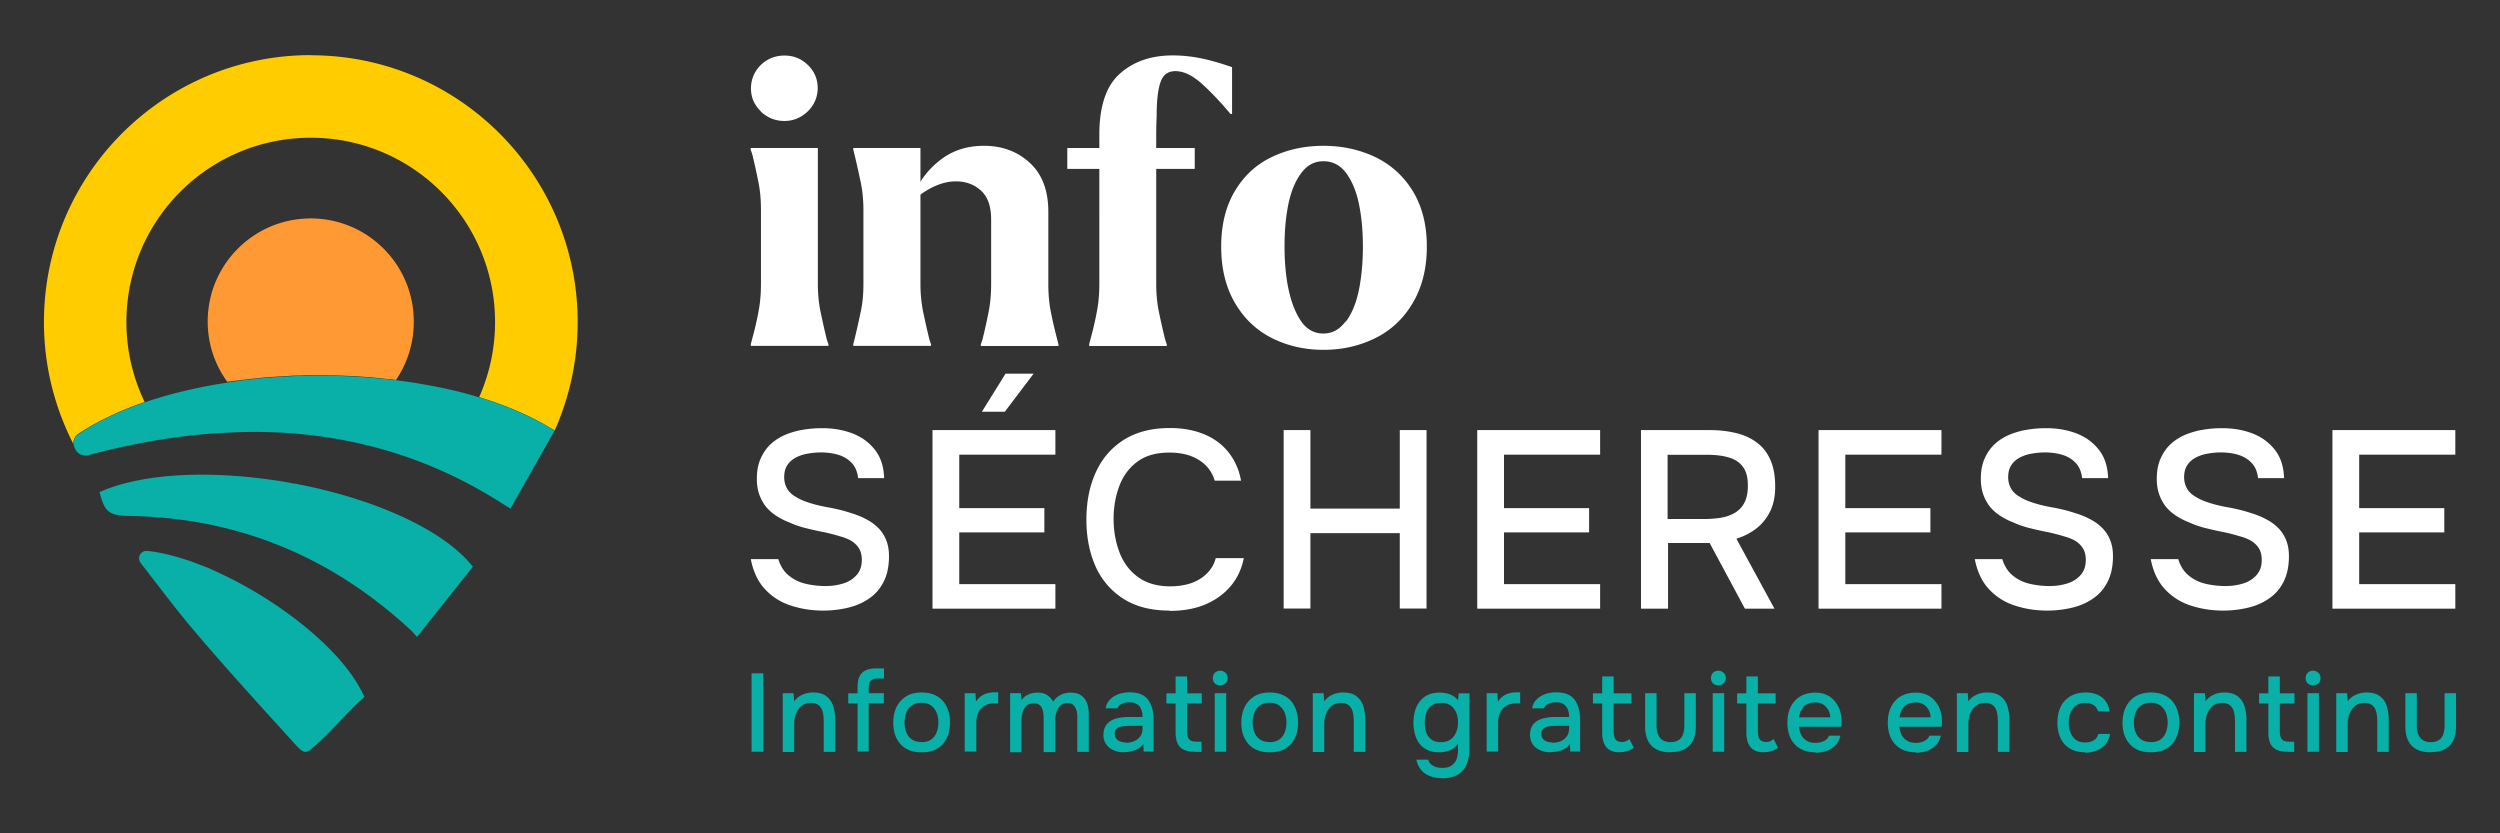
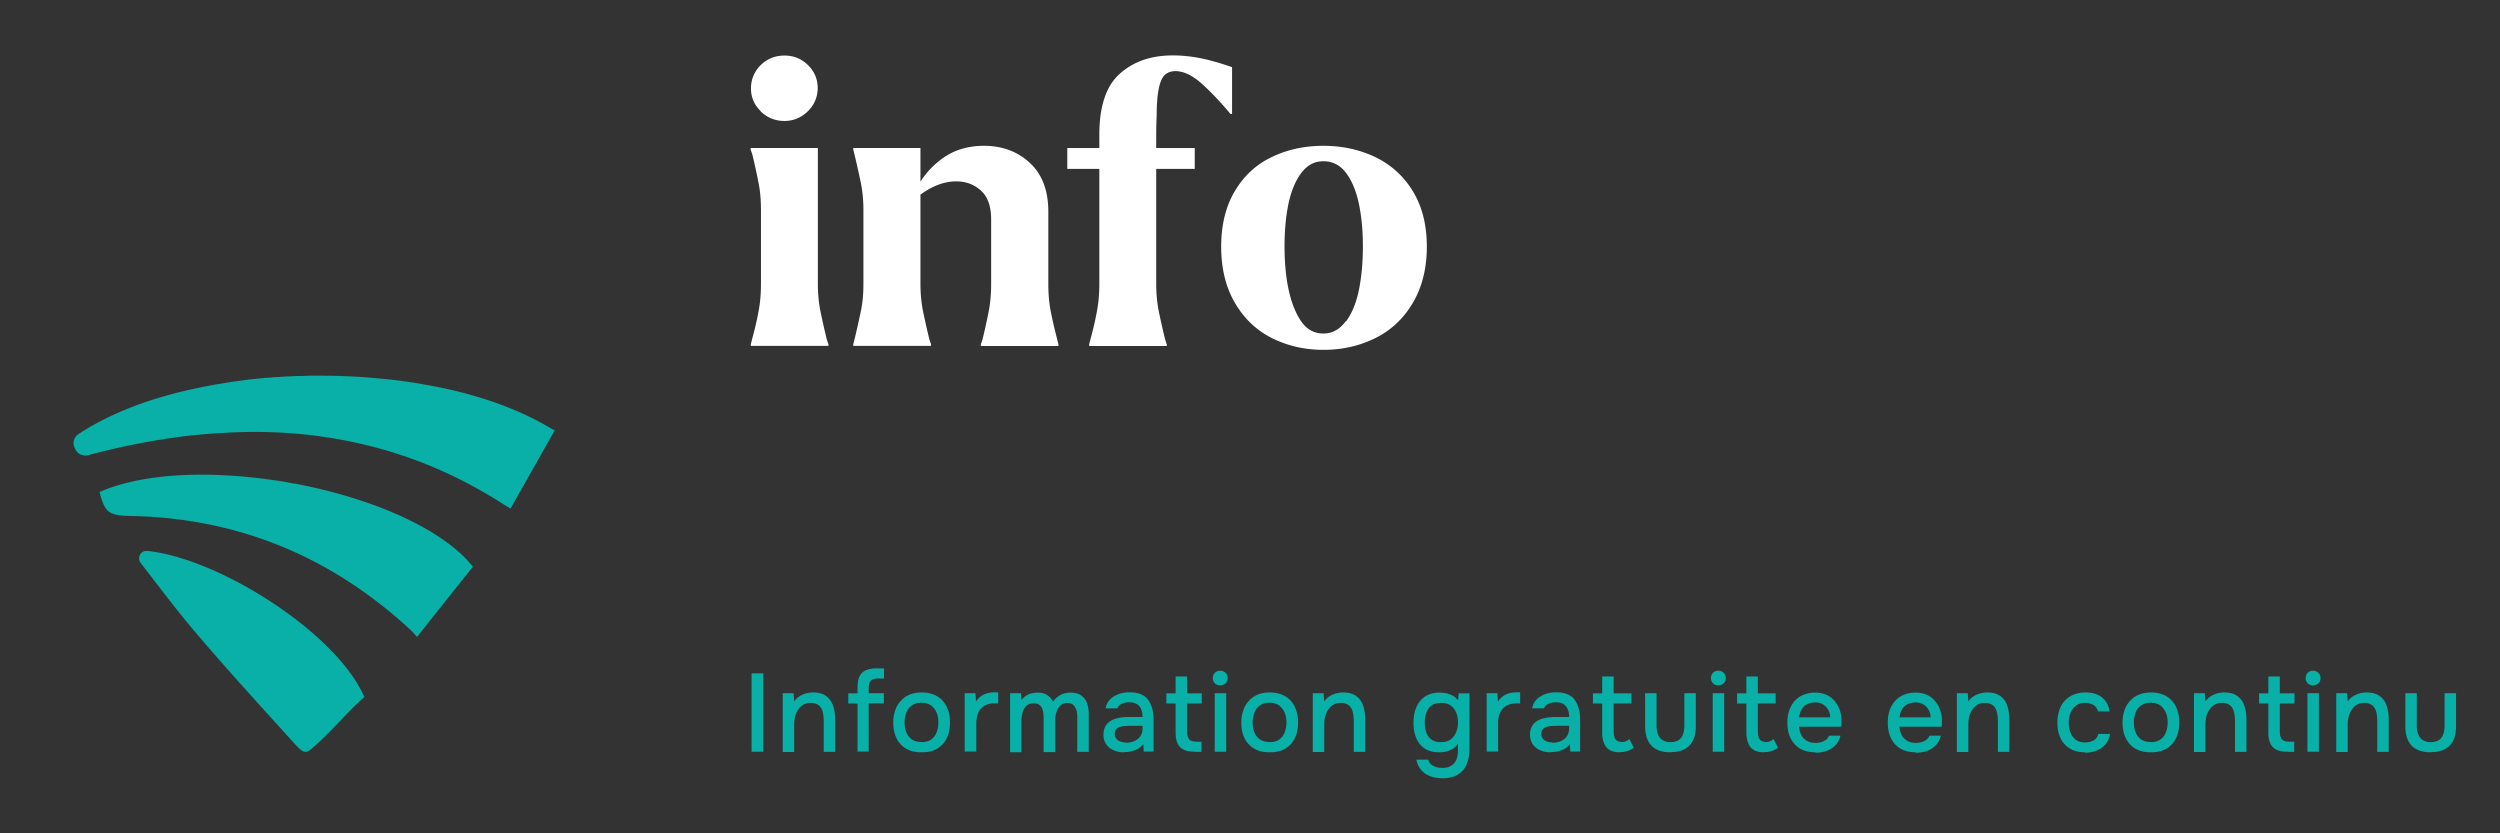
<svg xmlns="http://www.w3.org/2000/svg" id="Calque_1" version="1.1" viewBox="0 0 170.08 56.69">
  <rect x="0" y="0" width="170.08" height="56.69" fill="#333333" stroke="none" />
  <defs>
    <style>.st1{fill:#08b0a7}.st3{fill:white}</style>
  </defs>
-   <path d="M21.15 3.75c-10.03 0-18.16 8.13-18.16 18.16 0 3 .73 5.82 2.01 8.31a.605.605 0 0 1 0-.19.768.768 0 0 1 .33-.52c1.29-.85 2.82-1.58 4.51-2.16-.79-1.65-1.24-3.49-1.24-5.44 0-6.93 5.61-12.54 12.54-12.54s12.54 5.61 12.54 12.54c0 1.82-.39 3.55-1.08 5.11 1.74.53 3.34 1.2 4.72 2.02.12.07.25.14.37.21.01 0 .04.02.05.03 1-2.25 1.56-4.75 1.56-7.37 0-10.03-8.13-18.15-18.15-18.15zm-6.56 35.09c-.32-.14-.63-.27-.94-.39.31.14.62.27.94.39z" style="fill:#fc0" />
-   <path d="M28.15 21.91c0 1.46-.45 2.82-1.21 3.94-.2-.03-.4-.05-.6-.07-.04 0-.08 0-.12-.01-.33-.04-.67-.07-1.01-.1-.36-.03-.73-.06-1.1-.08h-.03c-.42-.02-.84-.04-1.26-.05-.35 0-.69-.01-1.04-.01H21c-.19 0-.39.01-.58.02h-.26c-.19 0-.37.01-.55.03-.19 0-.36.02-.54.03-.06 0-.12 0-.18.01-.23.01-.45.03-.68.05h-.12l-1.16.12c-.11.01-.21.03-.31.04-.19.02-.38.05-.57.07-.18.02-.36.04-.55.07h-.04a6.929 6.929 0 0 1-1.33-4.1c0-3.87 3.14-7.01 7.01-7.01s7.01 3.14 7.01 7.01z" style="fill:#f93" />
  <path class="st1" d="m32.16 38.57-3.79 4.76-.35-.39s-.02-.01-.03-.03c-5.42-5.03-11.8-7.69-19.21-7.81-.28 0-.5-.03-.69-.05-.79-.11-1.03-.46-1.32-1.58.08-.03.16-.06.25-.1 2.93-1.2 7.29-1.34 11.62-.7h.03c.44.06.88.14 1.32.23h.06c4.84.91 9.44 2.78 11.71 5.18.15.16.28.32.42.48zM24.55 46.93c-2.21-4.21-9.79-8.96-14.53-9.45-.08 0-.16 0-.23.03-.3.11-.44.5-.22.79 1.31 1.69 2.52 3.31 3.83 4.84 2.15 2.52 4.39 4.97 6.62 7.43.72.79.78.74 1.55.04 1.15-1.04 2.18-2.29 3.22-3.19a7.48 7.48 0 0 0-.24-.5zM37.74 29.28l-3.01 5.32c-.14-.09-.27-.16-.41-.25-2.19-1.41-4.43-2.5-6.7-3.28-.07-.03-.15-.05-.21-.07-.94-.32-1.88-.58-2.83-.8-2.8-.65-5.66-.9-8.55-.79-.91.04-1.84.09-2.76.19-.08 0-.15.01-.23.02-2.33.26-4.68.72-7.06 1.35-.13.04-.26.02-.38-.01a.732.732 0 0 1-.47-.39l-.06-.13c-.06-.13-.08-.26-.06-.39 0-.04.02-.09.03-.13.06-.16.15-.29.3-.39 1.67-1.1 3.73-1.99 6.03-2.63.01 0 .02-.01.03-.01a34.066 34.066 0 0 1 2.94-.67c.21-.04.42-.08.63-.11l.54-.09c.18-.03.37-.06.55-.08.19-.03.38-.05.57-.08.1-.01.2-.03.31-.04l1.16-.12h.12c.23-.02.45-.04.67-.05.06 0 .12 0 .18-.01.18-.01.36-.03.54-.03l.56-.03h.26c.19 0 .38-.01.57-.02h.78c.35 0 .69 0 1.04.01.42.01.84.03 1.26.05h.03c.37.02.74.04 1.1.08l1.01.09c.04 0 .08 0 .12.01.32.03.63.07.94.11.18.03.37.05.55.08.33.04.66.1.98.16.69.12 1.37.25 2.04.41.07.02.14.03.21.05 2.35.58 4.48 1.39 6.26 2.44.12.07.25.14.37.21.01 0 .05.03.05.03z" />
  <g>
    <path class="st3" d="M51.08 23.53v-.11l.08-.32c.2-.73.35-1.38.45-1.95.11-.57.16-1.18.16-1.84v-5.02c0-.66-.05-1.27-.16-1.83s-.25-1.22-.43-1.96l-.11-.32v-.11h4.57v9.24c0 .66.06 1.27.17 1.84.12.57.26 1.22.44 1.95l.11.32v.11h-5.29zM58.05 23.53v-.11l.08-.32c.18-.73.32-1.38.44-1.95.12-.57.17-1.18.17-1.84v-5.02c0-.66-.06-1.27-.17-1.83-.12-.56-.26-1.22-.44-1.96l-.08-.32v-.11h4.57v9.24c0 .66.06 1.27.17 1.84.12.57.26 1.22.44 1.95l.11.32v.11h-5.29zm8.68 0v-.11l.11-.32c.18-.73.32-1.38.43-1.95.11-.57.16-1.18.16-1.84v-4.38c0-.87-.22-1.52-.67-1.94-.45-.42-1-.64-1.66-.65-.94-.02-1.92.4-2.94 1.26l.08-.53c.41-.91 1.02-1.66 1.83-2.26.81-.6 1.77-.89 2.87-.89 1.25 0 2.29.39 3.12 1.16.84.77 1.26 1.88 1.26 3.33v4.91c0 .66.05 1.27.16 1.84.11.57.26 1.22.45 1.95l.08.32v.11h-5.29zM74.1 23.53v-.11l.08-.32c.2-.73.35-1.38.45-1.95.11-.57.16-1.18.16-1.84V9.16c0-1.94.47-3.33 1.4-4.15.93-.83 2.13-1.24 3.59-1.24.66 0 1.3.07 1.94.2.63.13 1.33.33 2.1.6v3.18h-.11c-.71-.85-1.38-1.55-2-2.1-.62-.54-1.2-.81-1.74-.81-.5 0-.84.24-1.01.73-.18.49-.27 1.27-.27 2.34-.02.41-.03.85-.03 1.31v10.1c0 .66.06 1.27.17 1.84.12.57.26 1.22.44 1.95l.11.32v.11h-5.29zM86.53 23c-1.06-.53-1.9-1.34-2.52-2.4-.62-1.07-.93-2.34-.93-3.82s.31-2.74.93-3.78c.62-1.04 1.46-1.82 2.52-2.32 1.06-.51 2.23-.76 3.51-.76s2.46.26 3.53.77a6.01 6.01 0 0 1 2.55 2.32c.63 1.03.95 2.29.95 3.77s-.32 2.75-.95 3.82c-.63 1.07-1.48 1.87-2.55 2.4-1.07.53-2.24.8-3.53.8s-2.45-.27-3.51-.8zm5.04-1.13c.41-.55.7-1.27.88-2.15.18-.88.27-1.86.27-2.95s-.09-2.03-.27-2.9c-.18-.86-.47-1.56-.87-2.1-.4-.53-.91-.8-1.54-.8s-1.11.27-1.51.8c-.4.53-.69 1.23-.87 2.08-.18.85-.27 1.83-.27 2.91s.09 2.09.28 2.96c.19.87.47 1.58.85 2.14.38.55.89.83 1.51.83s1.11-.28 1.52-.83zM51.77 7.58c-.45-.43-.68-.95-.68-1.56s.22-1.15.66-1.59c.44-.43.98-.65 1.62-.65s1.16.22 1.6.65c.44.43.66.96.66 1.56s-.23 1.15-.68 1.59c-.45.43-.98.65-1.59.65s-1.16-.22-1.61-.65z" />
    <path class="st3" d="M72.61 10.07h8.67v1.42h-8.67z" />
  </g>
  <g>
-     <path class="st3" d="M56.04 41.54c-.79 0-1.53-.11-2.23-.34a4.1 4.1 0 0 1-1.77-1.12c-.48-.52-.8-1.2-.96-2.04h1.87c.15.48.39.86.72 1.12.33.27.72.46 1.16.56.44.1.88.15 1.33.15s.82-.06 1.19-.17c.37-.11.68-.3.92-.57.24-.26.36-.61.36-1.03 0-.32-.06-.58-.19-.79-.13-.21-.3-.37-.52-.51-.22-.13-.49-.24-.8-.32-.36-.11-.74-.21-1.14-.29-.41-.08-.81-.17-1.2-.27-.4-.1-.76-.23-1.11-.39-.29-.11-.56-.25-.83-.42-.27-.17-.5-.37-.7-.6-.19-.23-.35-.51-.47-.83-.12-.32-.18-.69-.18-1.1 0-.55.09-1.02.27-1.41.18-.39.41-.72.7-.98s.63-.47 1.01-.63c.38-.15.79-.27 1.21-.33.42-.07.84-.1 1.24-.1.73 0 1.41.11 2.03.34.62.23 1.13.59 1.54 1.09.41.5.63 1.15.66 1.97h-1.77c-.05-.43-.19-.78-.44-1.04s-.55-.44-.92-.55c-.37-.11-.76-.16-1.17-.16-.3 0-.6.03-.89.08-.3.05-.57.14-.82.27s-.44.31-.58.52c-.14.22-.21.49-.21.81 0 .27.06.52.17.73.11.21.28.39.49.53.21.14.45.27.71.37.48.18 1.01.32 1.58.42.57.1 1.11.23 1.61.4.37.11.71.25 1.03.42.32.17.6.37.82.6.23.23.41.51.53.82.13.32.19.68.19 1.09 0 .68-.12 1.25-.36 1.73s-.57.86-.98 1.14c-.41.29-.89.5-1.43.63-.54.13-1.1.2-1.68.2zM63.44 41.4V29.26h8.36v1.67h-6.54v3.64h5.79v1.65h-5.79v3.52h6.54v1.67h-8.36zm3.36-13.39 1.61-2.59h1.91l-1.96 2.59H66.8zM79.58 41.54c-1.25 0-2.29-.26-3.13-.79a4.981 4.981 0 0 1-1.9-2.18c-.42-.93-.64-2-.64-3.21s.21-2.29.64-3.23 1.06-1.67 1.91-2.21c.84-.53 1.89-.8 3.13-.8.9 0 1.69.15 2.37.44.68.29 1.22.7 1.64 1.24s.7 1.17.83 1.9h-1.79c-.17-.58-.52-1.05-1.05-1.39-.53-.34-1.2-.52-2.03-.52-.92 0-1.65.21-2.21.64-.56.42-.96.98-1.21 1.66-.25.68-.38 1.42-.38 2.21s.13 1.57.4 2.27c.26.7.68 1.26 1.25 1.68.57.42 1.31.64 2.2.64.55 0 1.04-.08 1.46-.23.42-.15.78-.38 1.06-.67.29-.29.48-.63.58-1.02h1.91c-.15.74-.45 1.39-.91 1.92-.46.54-1.04.95-1.73 1.24-.7.29-1.51.43-2.42.43zM87.33 41.4V29.26h1.82v5.34h6.08v-5.34h1.82V41.4h-1.82v-5.13h-6.08v5.13h-1.82zM100.5 41.4V29.26h8.36v1.67h-6.54v3.64h5.79v1.65h-5.79v3.52h6.54v1.67h-8.36zM111.64 41.4V29.26h4.67c.65 0 1.25.07 1.79.2s1.01.34 1.41.64c.4.29.71.68.93 1.18.22.49.33 1.1.33 1.82 0 .65-.11 1.21-.34 1.68-.23.47-.54.86-.94 1.17-.4.31-.85.54-1.36.7l2.59 4.76h-2.01l-2.4-4.47h-2.83v4.47h-1.82zm1.82-6.09h2.47c.41 0 .8-.03 1.16-.09.36-.06.68-.18.95-.34.27-.17.49-.39.64-.69.15-.29.23-.67.23-1.12.01-.53-.09-.95-.3-1.26-.21-.31-.52-.54-.94-.67-.41-.13-.91-.2-1.49-.2h-2.73v4.38zM123.72 41.4V29.26h8.36v1.67h-6.54v3.64h5.79v1.65h-5.79v3.52h6.54v1.67h-8.36zM139.31 41.54c-.79 0-1.53-.11-2.23-.34a4.1 4.1 0 0 1-1.77-1.12c-.48-.52-.8-1.2-.96-2.04h1.87c.15.48.39.86.72 1.12.33.27.72.46 1.16.56.44.1.88.15 1.33.15s.82-.06 1.19-.17c.37-.11.68-.3.92-.57.24-.26.36-.61.36-1.03 0-.32-.06-.58-.19-.79-.13-.21-.3-.37-.52-.51-.22-.13-.49-.24-.8-.32-.36-.11-.74-.21-1.14-.29-.41-.08-.81-.17-1.2-.27-.4-.1-.76-.23-1.11-.39-.29-.11-.56-.25-.83-.42-.27-.17-.5-.37-.7-.6-.19-.23-.35-.51-.47-.83-.12-.32-.18-.69-.18-1.1 0-.55.09-1.02.27-1.41.18-.39.41-.72.7-.98s.63-.47 1.01-.63c.38-.15.79-.27 1.21-.33.42-.07.84-.1 1.24-.1.73 0 1.41.11 2.03.34.62.23 1.13.59 1.54 1.09.41.5.63 1.15.66 1.97h-1.77c-.05-.43-.19-.78-.44-1.04s-.55-.44-.92-.55c-.37-.11-.76-.16-1.17-.16-.3 0-.6.03-.89.08-.3.05-.57.14-.82.27s-.44.31-.58.52c-.14.22-.21.49-.21.81 0 .27.06.52.17.73.11.21.28.39.49.53.21.14.45.27.71.37.48.18 1.01.32 1.58.42.57.1 1.11.23 1.61.4.37.11.71.25 1.03.42.32.17.6.37.82.6.23.23.41.51.53.82.13.32.19.68.19 1.09 0 .68-.12 1.25-.36 1.73s-.57.86-.98 1.14c-.41.29-.89.5-1.43.63-.54.13-1.1.2-1.68.2zM151.28 41.54c-.79 0-1.53-.11-2.23-.34a4.1 4.1 0 0 1-1.77-1.12c-.48-.52-.8-1.2-.96-2.04h1.87c.15.48.39.86.72 1.12.33.27.72.46 1.16.56.44.1.88.15 1.33.15s.82-.06 1.19-.17c.37-.11.68-.3.92-.57.24-.26.36-.61.36-1.03 0-.32-.06-.58-.19-.79-.13-.21-.3-.37-.52-.51-.22-.13-.49-.24-.8-.32-.36-.11-.74-.21-1.14-.29-.41-.08-.81-.17-1.2-.27-.4-.1-.76-.23-1.11-.39-.29-.11-.56-.25-.83-.42-.27-.17-.5-.37-.7-.6-.19-.23-.35-.51-.47-.83-.12-.32-.18-.69-.18-1.1 0-.55.09-1.02.27-1.41.18-.39.41-.72.7-.98s.63-.47 1.01-.63c.38-.15.79-.27 1.21-.33.42-.07.84-.1 1.24-.1.73 0 1.41.11 2.03.34.62.23 1.13.59 1.54 1.09.41.5.63 1.15.66 1.97h-1.77c-.05-.43-.19-.78-.44-1.04s-.55-.44-.92-.55c-.37-.11-.76-.16-1.17-.16-.3 0-.6.03-.89.08-.3.05-.57.14-.82.27s-.44.31-.58.52c-.14.22-.21.49-.21.81 0 .27.06.52.17.73.11.21.28.39.49.53.21.14.45.27.71.37.48.18 1.01.32 1.58.42.57.1 1.11.23 1.61.4.37.11.71.25 1.03.42.32.17.6.37.82.6.23.23.41.51.53.82.13.32.19.68.19 1.09 0 .68-.12 1.25-.36 1.73s-.57.86-.98 1.14c-.41.29-.89.5-1.43.63-.54.13-1.1.2-1.68.2zM158.68 41.4V29.26h8.36v1.67h-6.54v3.64h5.79v1.65h-5.79v3.52h6.54v1.67h-8.36z" />
-   </g>
+     </g>
  <g>
    <path class="st1" d="M51.13 51.14v-5.33h.8v5.33h-.8zM53.25 51.14v-3.98h.74l.04.56c.1-.15.22-.26.36-.35s.29-.15.45-.2c.16-.04.32-.06.47-.06.38 0 .68.08.9.25.22.16.37.38.47.66.09.27.14.59.14.93v2.2h-.78v-2.04c0-.16-.01-.32-.03-.47-.02-.16-.06-.3-.12-.42s-.15-.22-.27-.29-.27-.11-.47-.11c-.24 0-.45.07-.61.2-.17.13-.29.31-.38.53-.09.22-.13.47-.13.75v1.86h-.78zM58.34 51.14v-3.28h-.63v-.69h.63v-.4c0-.3.04-.55.13-.74.09-.19.23-.33.41-.42s.44-.14.74-.14h.52v.69h-.43c-.16 0-.28.03-.37.08s-.15.13-.19.23c-.04.1-.05.23-.05.37v.32h1.03v.69H59.1v3.28h-.78zM62.69 51.18c-.41 0-.76-.08-1.05-.25-.29-.17-.5-.41-.65-.71-.15-.31-.22-.66-.22-1.06s.08-.76.23-1.07c.15-.3.37-.54.66-.72s.64-.26 1.05-.26.76.09 1.05.26.5.41.65.72c.15.31.22.66.22 1.07s-.07.75-.22 1.06c-.15.31-.36.54-.65.71-.28.17-.64.25-1.05.25zm0-.69c.27 0 .49-.06.66-.18.17-.12.29-.28.37-.49.08-.2.12-.43.12-.67s-.04-.46-.12-.66-.21-.36-.37-.49c-.17-.12-.39-.19-.66-.19s-.49.06-.66.19c-.17.12-.3.29-.37.49s-.12.42-.12.66.04.47.12.67c.08.2.2.36.37.48.17.12.39.18.66.18zM65.63 51.14v-3.98h.73l.04.57a1.304 1.304 0 0 1 .78-.57c.16-.04.32-.06.49-.06h.24v.75h-.24c-.29 0-.52.06-.71.17-.19.12-.33.28-.41.48s-.13.44-.13.71v1.92h-.78zM68.72 51.14v-3.98h.73l.05.47a.98.98 0 0 1 .31-.3c.11-.07.23-.13.37-.16s.26-.05.4-.05c.27 0 .49.05.66.17.17.11.31.26.4.45a1.387 1.387 0 0 1 .72-.55c.15-.04.3-.07.47-.07.3 0 .54.06.72.19.18.13.32.3.4.52.08.22.12.47.12.75v2.57h-.78v-2.26c0-.12 0-.24-.02-.36 0-.12-.04-.24-.09-.34a.67.67 0 0 0-.2-.26c-.09-.07-.21-.1-.37-.1s-.29.04-.39.11-.19.17-.25.28c-.06.12-.11.25-.14.38a1.9 1.9 0 0 0-.04.41v2.16H71V48.9c0-.12 0-.23-.02-.35 0-.12-.04-.24-.08-.34a.524.524 0 0 0-.2-.26c-.09-.07-.22-.1-.37-.1-.23 0-.4.06-.52.19s-.21.28-.25.47c-.05.18-.07.36-.07.52v2.15h-.78zM76.47 51.18c-.18 0-.36-.02-.52-.07s-.32-.12-.45-.22-.23-.22-.31-.37a1.08 1.08 0 0 1-.12-.52c0-.24.05-.44.14-.6.09-.16.22-.28.37-.37s.34-.15.54-.19c.2-.04.42-.06.64-.06h.97c0-.2-.03-.37-.09-.52a.744.744 0 0 0-.28-.35.961.961 0 0 0-.51-.13c-.13 0-.25.01-.36.04-.11.03-.21.07-.29.13-.08.06-.14.14-.17.24h-.81c.03-.19.1-.36.2-.49.11-.14.24-.25.39-.34.16-.09.32-.16.5-.2.18-.04.36-.06.55-.06.57 0 .99.17 1.24.5s.38.79.38 1.38v2.15h-.67l-.03-.51c-.12.16-.25.27-.41.35-.16.08-.32.13-.47.16-.16.02-.3.04-.43.04zm.12-.65c.23 0 .42-.04.6-.12.17-.08.3-.19.4-.34.1-.15.14-.32.14-.52v-.17h-.71c-.15 0-.29 0-.43.01-.14 0-.26.03-.38.06-.11.03-.2.09-.27.16s-.1.18-.1.32.04.25.11.33c.07.09.16.15.28.19s.24.06.36.06zM81.31 51.14c-.31 0-.57-.04-.76-.13a.84.84 0 0 1-.43-.42c-.09-.19-.14-.44-.14-.75v-1.98h-.63v-.69h.63v-1.15h.78v1.15h1v.69h-1v1.89c0 .24.04.41.13.53s.26.18.54.18h.31v.69h-.42zM83.02 46.63a.53.53 0 0 1-.37-.14c-.09-.09-.14-.21-.14-.36s.05-.26.14-.36c.1-.09.22-.14.36-.14.14 0 .26.05.36.14.1.09.15.21.15.36s-.05.27-.15.36a.53.53 0 0 1-.37.14zm-.38 4.51v-3.98h.78v3.98h-.78zM86.37 51.18c-.41 0-.76-.08-1.05-.25-.29-.17-.5-.41-.65-.71-.15-.31-.22-.66-.22-1.06s.08-.76.23-1.07c.15-.3.37-.54.66-.72s.64-.26 1.05-.26.76.09 1.05.26c.29.17.5.41.65.72s.22.66.22 1.07-.07.75-.22 1.06-.36.54-.65.71c-.28.17-.64.25-1.05.25zm0-.69c.27 0 .49-.06.66-.18.17-.12.29-.28.37-.49.08-.2.12-.43.12-.67s-.04-.46-.12-.66-.21-.36-.37-.49c-.17-.12-.39-.19-.66-.19s-.49.06-.66.19c-.17.12-.3.29-.37.49s-.12.42-.12.66.04.47.12.67c.08.2.2.36.37.48.17.12.39.18.66.18zM89.31 51.14v-3.98h.74l.04.56c.1-.15.22-.26.36-.35.14-.09.29-.15.45-.2.16-.04.32-.06.47-.06.38 0 .68.08.9.25.22.16.38.38.47.66.09.27.14.59.14.93v2.2h-.78v-2.04c0-.16-.01-.32-.03-.47-.02-.16-.06-.3-.12-.42a.686.686 0 0 0-.27-.29.907.907 0 0 0-.47-.11c-.24 0-.45.07-.61.2s-.29.31-.38.53c-.09.22-.13.47-.13.75v1.86h-.78zM98.1 52.94c-.28 0-.54-.04-.79-.13-.24-.09-.45-.23-.61-.41a1.51 1.51 0 0 1-.34-.72h.81c.04.14.1.25.2.33.1.08.22.14.35.18s.27.05.41.05c.26 0 .46-.05.62-.16a.9.9 0 0 0 .34-.43c.07-.18.1-.38.1-.61v-.46c-.09.15-.2.26-.34.35-.14.09-.29.15-.45.19-.16.04-.32.06-.49.06-.41 0-.74-.09-1-.27-.26-.18-.45-.42-.57-.73-.12-.3-.18-.64-.18-1.01s.06-.73.19-1.04.33-.56.59-.74c.27-.18.6-.27 1.01-.27.24 0 .47.04.69.12.22.08.4.21.55.4l.05-.47h.73v3.79c0 .41-.07.76-.2 1.06s-.34.53-.61.69c-.28.16-.63.24-1.06.24zm-.05-2.45c.25 0 .46-.06.63-.18.17-.12.3-.29.38-.49.09-.21.13-.43.13-.68s-.04-.48-.13-.68c-.09-.2-.21-.36-.38-.47-.17-.12-.38-.17-.64-.17s-.49.06-.65.18c-.16.12-.28.29-.35.49-.07.2-.11.43-.11.68s.04.48.11.68.2.36.36.47c.16.12.38.17.64.17zM101.14 51.14v-3.98h.73l.04.57a1.304 1.304 0 0 1 .78-.57c.16-.04.32-.06.49-.06h.24v.75h-.24c-.29 0-.52.06-.71.17-.19.12-.33.28-.42.48s-.13.44-.13.71v1.92h-.78zM105.49 51.18c-.18 0-.36-.02-.52-.07s-.32-.12-.45-.22-.24-.22-.31-.37-.12-.32-.12-.52c0-.24.05-.44.14-.6.09-.16.22-.28.37-.37.16-.09.34-.15.54-.19.2-.04.42-.06.64-.06h.97c0-.2-.03-.37-.09-.52-.06-.15-.16-.26-.28-.35s-.3-.13-.51-.13c-.13 0-.25.01-.36.04-.11.03-.21.07-.29.13-.08.06-.14.14-.17.24h-.81c.03-.19.1-.36.2-.49.11-.14.24-.25.39-.34.16-.09.32-.16.5-.2.18-.04.36-.06.55-.06.57 0 .99.17 1.24.5.25.33.38.79.38 1.38v2.15h-.67l-.03-.51c-.12.16-.25.27-.41.35-.16.08-.32.13-.47.16-.16.02-.3.04-.43.04zm.12-.65c.23 0 .43-.04.6-.12s.3-.19.4-.34c.09-.15.14-.32.14-.52v-.17h-.71c-.15 0-.29 0-.43.01-.14 0-.26.03-.38.06-.11.03-.2.09-.27.16-.07.08-.1.18-.1.32s.04.25.11.33c.07.09.16.15.28.19.12.04.24.06.36.06zM110.2 51.18c-.43 0-.73-.12-.92-.35-.18-.23-.28-.56-.28-.98v-1.99h-.63v-.69h.63v-1.15h.78v1.15h1.21v.69h-1.21v1.86c0 .14.01.27.04.38.03.12.08.21.16.27.08.07.2.1.35.11.12 0 .22-.02.3-.06.09-.04.16-.09.22-.14l.3.58c-.09.08-.19.14-.3.18-.1.05-.21.08-.32.1-.11.02-.22.03-.34.03zM113.64 51.18c-.56 0-.98-.15-1.28-.44-.29-.3-.44-.74-.44-1.35v-2.23h.78v2.19c0 .24.03.44.1.61.07.17.17.3.31.39s.32.14.54.14c.23 0 .41-.05.55-.14.14-.09.24-.22.3-.4s.09-.37.09-.6v-2.19h.78v2.23c0 .61-.15 1.06-.45 1.35-.3.29-.72.43-1.28.43zM116.91 46.63a.53.53 0 0 1-.37-.14c-.09-.09-.14-.21-.14-.36s.05-.26.14-.36c.09-.09.22-.14.36-.14.14 0 .26.05.36.14.1.09.15.21.15.36s-.05.27-.15.36a.53.53 0 0 1-.37.14zm-.39 4.51v-3.98h.78v3.98h-.78zM120.01 51.18c-.43 0-.73-.12-.92-.35-.18-.23-.28-.56-.28-.98v-1.99h-.63v-.69h.63v-1.15h.78v1.15h1.21v.69h-1.21v1.86c0 .14.01.27.04.38.03.12.08.21.16.27.08.07.2.1.35.11.12 0 .22-.02.3-.06.09-.04.16-.09.22-.14l.3.58c-.09.08-.19.14-.3.18-.1.05-.21.08-.32.1-.11.02-.22.03-.34.03zM123.5 51.18c-.42 0-.77-.09-1.05-.26s-.49-.41-.64-.71c-.14-.3-.21-.65-.21-1.05s.07-.76.22-1.06.36-.55.65-.72.63-.26 1.03-.26c.31 0 .57.06.8.17.23.11.41.27.56.46.15.19.26.4.33.64.07.23.1.48.09.73v.16c0 .05-.01.1-.02.16h-2.87c.02.2.07.38.15.55s.21.3.37.4c.16.1.36.15.6.15.13 0 .26-.02.38-.05.12-.03.23-.09.33-.16s.17-.17.21-.28h.78c-.07.27-.18.49-.35.66-.17.17-.37.3-.61.38-.24.08-.49.12-.75.12zm-1.1-2.38h2.11c0-.2-.05-.37-.14-.52-.09-.15-.2-.27-.35-.36a1.03 1.03 0 0 0-.54-.13c-.23 0-.42.05-.58.14-.15.09-.27.22-.35.37s-.13.32-.15.5zM130.33 51.18c-.42 0-.77-.09-1.05-.26s-.49-.41-.64-.71c-.14-.3-.21-.65-.21-1.05s.07-.76.22-1.06.36-.55.65-.72.63-.26 1.03-.26c.31 0 .57.06.8.17.23.11.41.27.56.46.15.19.26.4.33.64.07.23.1.48.09.73v.16c0 .05-.01.1-.02.16h-2.87c.02.2.07.38.15.55s.21.3.37.4c.16.1.36.15.6.15.13 0 .26-.02.38-.05.12-.03.23-.09.33-.16s.17-.17.21-.28h.78c-.07.27-.18.49-.35.66-.17.17-.37.3-.61.38-.24.08-.49.12-.75.12zm-1.1-2.38h2.11c0-.2-.05-.37-.14-.52-.09-.15-.2-.27-.35-.36a1.03 1.03 0 0 0-.54-.13c-.23 0-.42.05-.58.14-.15.09-.27.22-.35.37s-.13.32-.15.5zM133.13 51.14v-3.98h.74l.04.56c.1-.15.22-.26.36-.35.14-.09.29-.15.45-.2.16-.04.32-.06.47-.06.38 0 .68.08.9.25.22.16.38.38.47.66.09.27.14.59.14.93v2.2h-.78v-2.04c0-.16-.01-.32-.03-.47-.02-.16-.06-.3-.12-.42a.686.686 0 0 0-.27-.29.907.907 0 0 0-.47-.11c-.24 0-.45.07-.61.2s-.29.31-.38.53c-.09.22-.13.47-.13.75v1.86h-.78zM141.86 51.18c-.42 0-.77-.09-1.05-.26s-.49-.41-.63-.71-.21-.65-.21-1.05.07-.74.21-1.05c.14-.31.36-.55.65-.73.29-.18.65-.27 1.08-.27.29 0 .55.05.78.15.23.1.41.24.55.43.14.19.24.42.28.71h-.78c-.07-.21-.17-.35-.33-.44-.15-.09-.33-.14-.54-.14-.28 0-.5.07-.66.2-.16.13-.28.3-.36.51s-.11.42-.11.65.04.46.12.66.2.36.36.49c.16.12.38.18.64.18.2 0 .39-.04.56-.13s.28-.24.33-.45h.8c-.05.29-.15.53-.32.72s-.37.33-.61.42c-.24.09-.5.14-.78.14zM146.32 51.18c-.41 0-.76-.08-1.05-.25-.29-.17-.5-.41-.65-.71s-.22-.66-.22-1.06.08-.76.23-1.07c.15-.3.37-.54.66-.72.29-.17.64-.26 1.05-.26s.76.09 1.05.26c.29.17.5.41.65.72s.22.66.22 1.07-.07.75-.22 1.06-.36.54-.65.71c-.28.17-.64.25-1.05.25zm0-.69c.27 0 .49-.06.66-.18.17-.12.29-.28.37-.49.08-.2.12-.43.12-.67s-.04-.46-.12-.66-.21-.36-.37-.49c-.17-.12-.39-.19-.66-.19s-.49.06-.66.19c-.17.12-.3.29-.37.49s-.12.42-.12.66.04.47.12.67c.08.2.2.36.37.48.17.12.39.18.66.18zM149.26 51.14v-3.98h.74l.04.56c.1-.15.22-.26.36-.35.14-.09.29-.15.45-.2.16-.04.32-.06.47-.06.38 0 .68.08.9.25.22.16.38.38.47.66.09.27.14.59.14.93v2.2h-.78v-2.04c0-.16-.01-.32-.03-.47-.02-.16-.06-.3-.12-.42a.686.686 0 0 0-.27-.29.907.907 0 0 0-.47-.11c-.24 0-.45.07-.61.2s-.29.31-.38.53c-.09.22-.13.47-.13.75v1.86h-.78zM155.65 51.14c-.31 0-.57-.04-.76-.13s-.34-.23-.43-.42c-.09-.19-.14-.44-.14-.75v-1.98h-.63v-.69h.63v-1.15h.78v1.15h1v.69h-1v1.89c0 .24.04.41.13.53.09.12.26.18.54.18h.31v.69h-.41zM157.37 46.63a.53.53 0 0 1-.37-.14c-.09-.09-.14-.21-.14-.36s.05-.26.14-.36c.09-.09.22-.14.36-.14.14 0 .26.05.36.14.1.09.15.21.15.36s-.05.27-.15.36a.53.53 0 0 1-.37.14zm-.39 4.51v-3.98h.78v3.98h-.78zM158.94 51.14v-3.98h.74l.04.56c.1-.15.22-.26.36-.35.14-.09.29-.15.45-.2.16-.04.32-.06.47-.06.38 0 .68.08.9.25.22.16.38.38.47.66.09.27.14.59.14.93v2.2h-.78v-2.04c0-.16-.01-.32-.03-.47-.02-.16-.06-.3-.12-.42a.686.686 0 0 0-.27-.29.907.907 0 0 0-.47-.11c-.24 0-.45.07-.61.2s-.29.31-.38.53c-.09.22-.13.47-.13.75v1.86h-.78zM165.36 51.18c-.56 0-.98-.15-1.28-.44-.29-.3-.44-.74-.44-1.35v-2.23h.78v2.19c0 .24.03.44.1.61.07.17.17.3.31.39s.32.14.54.14c.23 0 .41-.05.55-.14.14-.09.24-.22.3-.4s.09-.37.09-.6v-2.19h.78v2.23c0 .61-.15 1.06-.45 1.35-.3.29-.72.43-1.28.43z" />
  </g>
</svg>